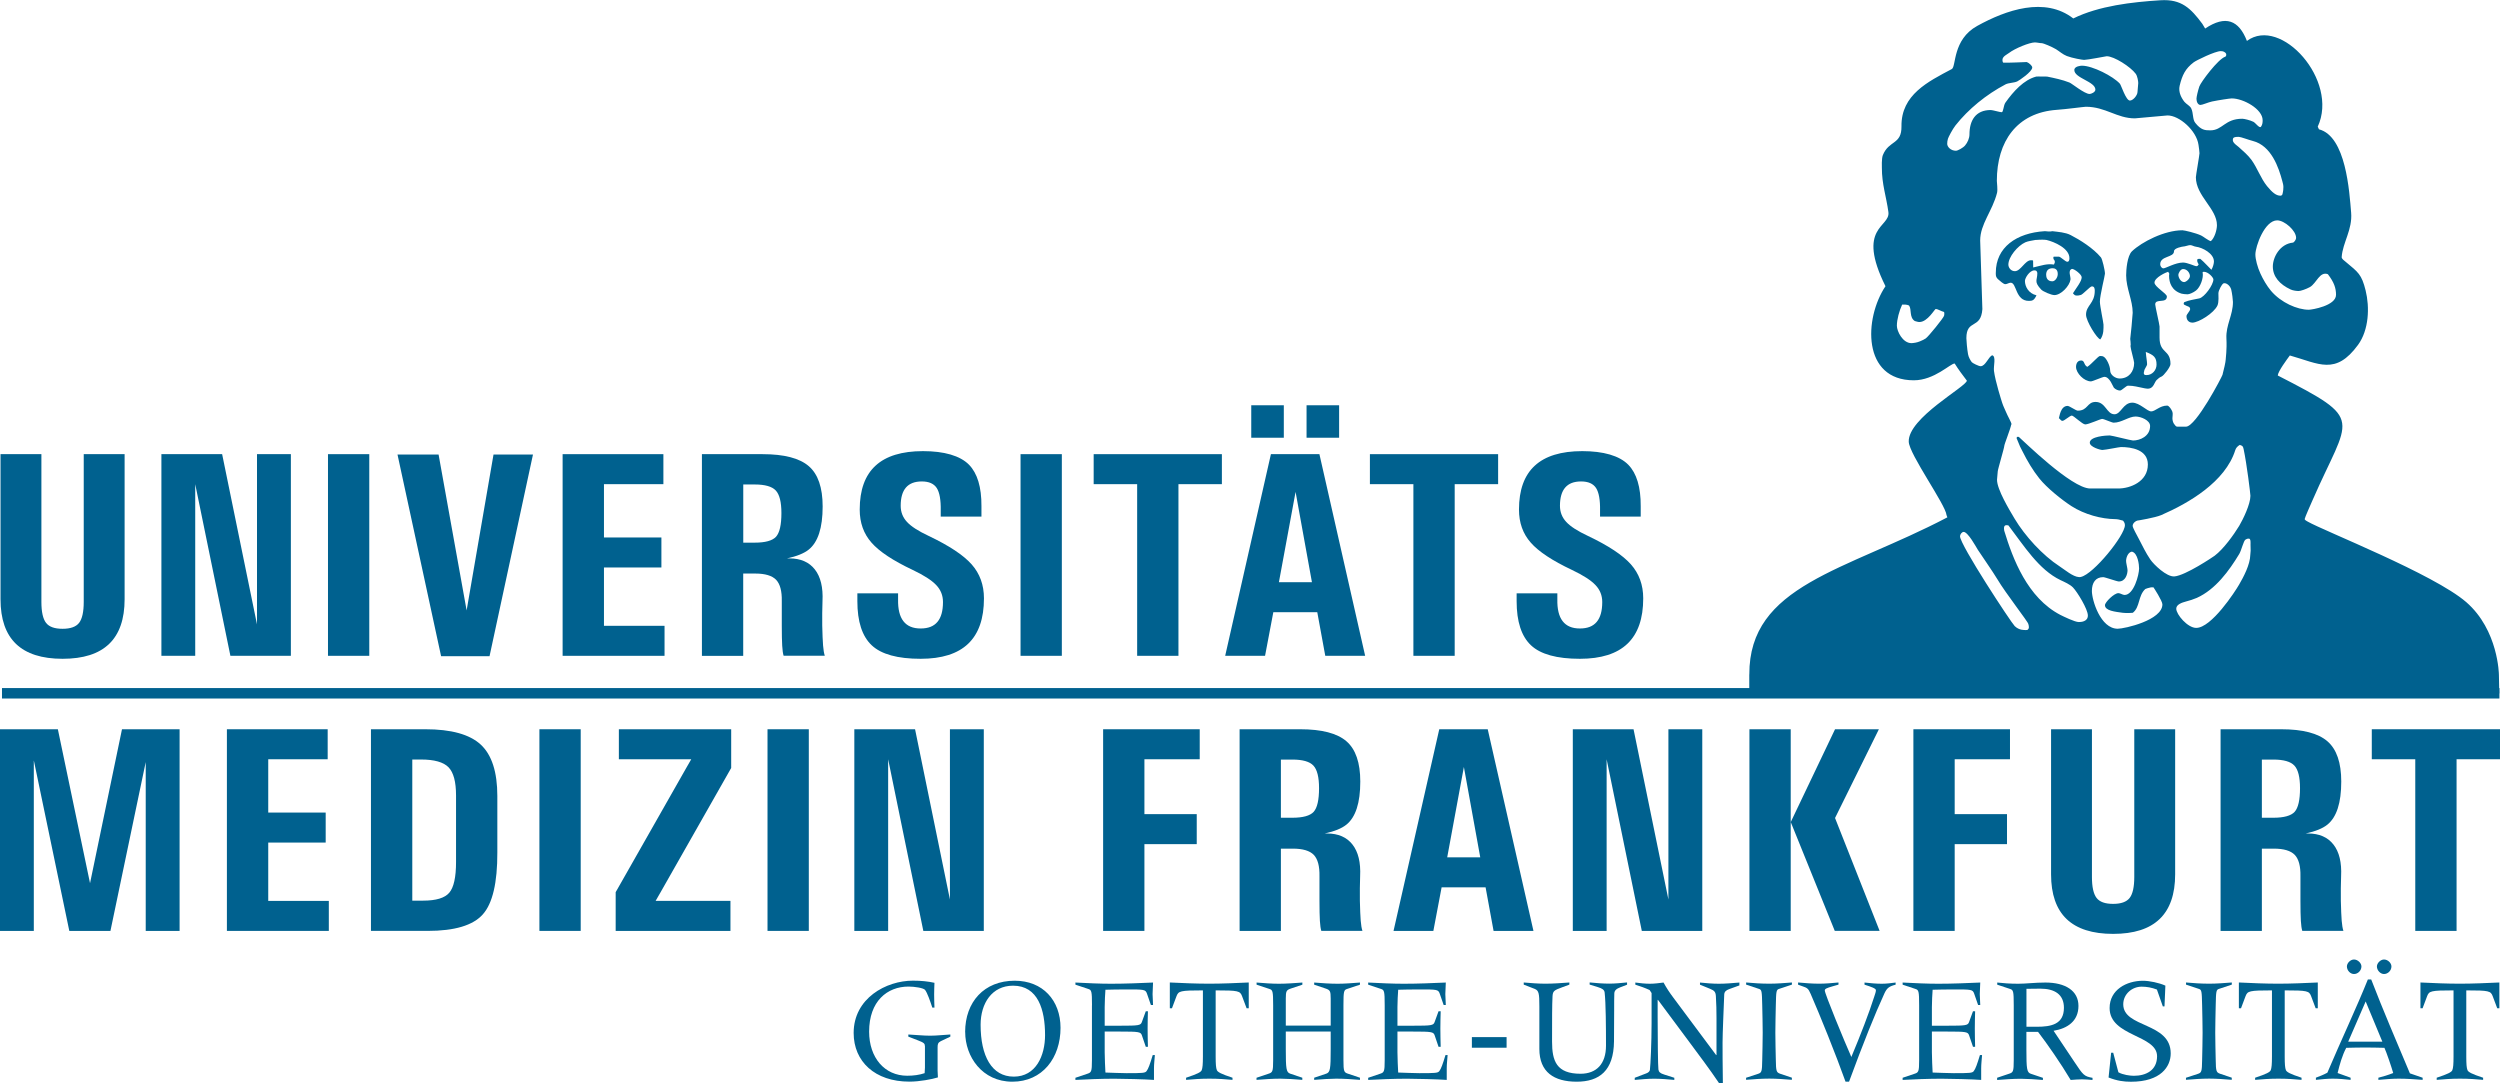
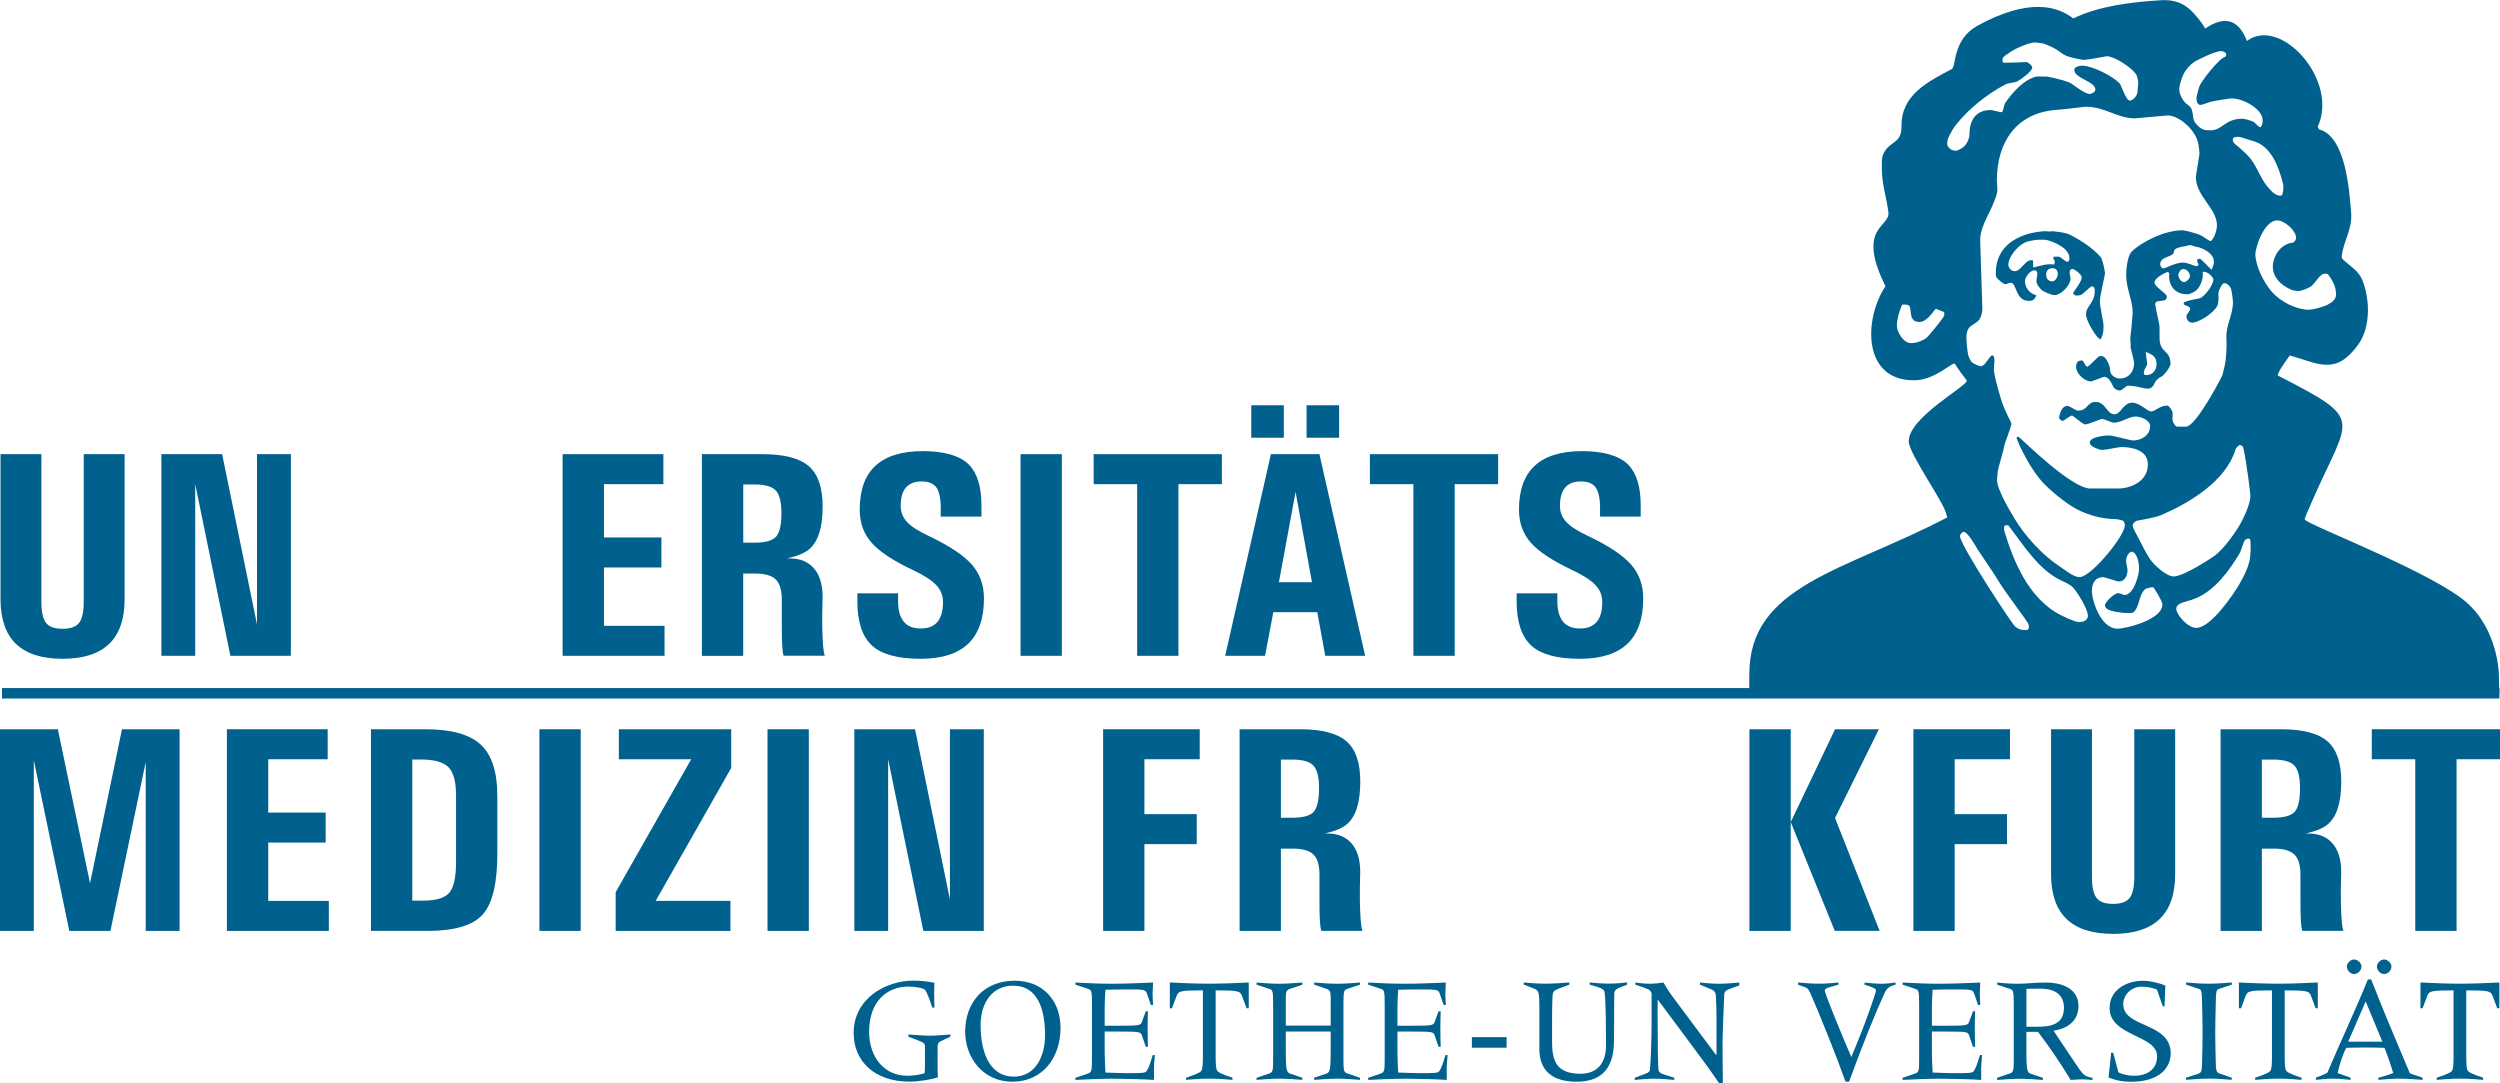
<svg xmlns="http://www.w3.org/2000/svg" id="Ebene_1" data-name="Ebene 1" viewBox="0 0 478.3 207.26">
  <g>
    <path d="m430.24,103.05c-.29,0-.41.06-.63.19-.38.22-.76,2.01-1.2,2.75-1.93,3.2-4.54,6.79-8.12,8.4-.64.28-1.36.5-2.07.69-.71.19-1.86.55-1.86,1.37,0,1.11,2.17,3.68,3.82,3.68,2.92,0,7.43-6.93,8.21-8.29.82-1.41,2.11-3.8,2.14-5.71.08-1.14.08-.26.04-1.94,0-.28.09-1.14-.33-1.15h0Zm-22.3,2.49c-.61,0-1.13.81-1.18,1.74-.02.35.28,1.46.28,1.81,0,.73-.37,2.16-1.67,2.16-.35,0-2.64-.83-2.99-.83-1.44,0-2.16,1.06-2.16,2.64,0,1.77,1.65,7.23,4.94,7.23,1.3,0,8.55-1.63,8.55-4.66,0-.66-1.66-3.21-1.71-3.26h-.47c-.54.13-.81.19-1.09.32-1.41,1.29-.98,3.45-2.39,4.55,0,0-1.17.1-1.92,0-1.43-.2-3.41-.38-3.41-1.46,0-.55,1.74-2.3,2.57-2.3.35,0,.83.35,1.18.35,1.77,0,2.78-3.87,2.78-5.07,0-.73-.25-2.9-1.32-3.2h0Zm-32.26-3.77c-.35,0-.69.49-.69.83,0,1.65,9.77,16.5,10.46,17.18.85.83,1.84.76,2.19.76s.28-.07.41-.19c.27-.26,0-.98,0-.98,0-.35-4.35-5.91-5.9-8.53-.73-1.25-3.48-5.21-3.76-5.67-.35-.56-1.88-3.41-2.72-3.41h0Zm7.94-1.23c-.36.2-.16,1.03-.16,1.03,1.63,5.35,4.43,12.81,10.74,16.08.62.31,2.76,1.36,3.51,1.36.38,0,1.74-.04,1.74-1.25s-2.02-4.51-2.85-5.37c-.61-.61-1.58-1.02-2.38-1.4-4.17-2-6.98-6.55-9.96-10.46,0,0-.42-.12-.64,0h0Zm44.9-15.43c-.48.29-.75.62-.87,1.02-1.91,6.06-8.88,10.12-14.17,12.42-1.17.5-4.43,1.04-4.57,1.05-.29.05-.89.49-.89,1.01,0,.35.76,1.68,1.21,2.54.64,1.22,1.29,2.61,2.18,3.91.63.92,3.1,3.35,4.61,3.22,2.12-.19,7.37-3.72,7.69-3.96,1.7-1.28,3.66-4.01,4.69-5.71.76-1.29,2.15-4.15,2.15-5.75,0-.35-.69-6.1-1.31-8.98-.12-.57-.27-.6-.7-.75h0Zm-15.93-15.36c0-1.41-.56-1.84-2.06-2.42.11,1.31.24,1.71.25,2.35,0,.35-.56.96-.55,1.3,0,0-.17.45-.01.63.13.15.14.15.49.15,1.01,0,1.88-.9,1.88-2.02h0Zm5.08-18.28c-.51,0-.91.83-.91,1.11.02.57.47,1.39,1.11,1.39.35,0,1.13-.63,1.11-1.18-.02-.55-.52-1.32-1.32-1.32h0Zm18-9.31c-2.4,0-4.17,4.97-4.17,6.53,0,.89.4,2.43.97,3.66.5,1.09,1.2,2.31,2,3.27,1.93,2.29,5.06,3.64,7.25,3.64.57,0,5.21-.76,5.21-2.85,0-1.3-.38-2.41-1.56-3.95-1.55-.6-2.18,1.72-3.41,2.45-.77.43-1.83.77-2.18.77s-1.07-.08-1.52-.29c-2.13-.98-3.42-2.48-3.42-4.4,0-1.76,1.33-4.31,3.83-4.57.22-.02.62-.54.62-.92,0-1.39-2.23-3.34-3.62-3.34h0Zm-16.61,4.73c-.35,0-1.04.28-1.39.28-.05,0-1.74.26-1.74.9,0,1.25-2.64.83-2.64,2.5,0,.35.28.77.62.77.42,0,2.29-1.11,3.75-1.11.83,0,2.29.7,2.5.7.35,0,.33-.16.49-.34-.15-.32-.28-.43-.28-.78s.12-.16.23-.28h.37c.81.68,1.51,1.51,2.12,2.09.33-.59.48-1.25.48-1.6,0-1.53-2.22-2.67-3.4-2.81-.45-.05-.77-.31-1.12-.31h0Zm-55.15,11.41c-.53,1.14-1,2.82-1,4.02,0,1.04,1.11,3.33,2.78,3.33.35,0,1.1-.11,1.62-.34.44-.17.89-.4,1.12-.56.51-.34,3.41-3.93,3.51-4.34.11-.45,0-.72,0-.72-.6-.16-1.24-.58-1.59-.58-.21,0-1.56,2.5-3.13,2.5-.35,0-.61-.14-.88-.19-1.1-.71-.56-2.22-1.1-2.97-.45-.22-.94-.18-1.32-.17h0Zm20.88,22.93c-.15.85-1.33,3.77-1.33,4.09,0,.35-1.25,4.52-1.25,4.87s-.14,1.25-.14,1.6c0,1.86,2.34,5.72,3.38,7.47,1.96,3.27,5.33,6.98,8.6,9.1,1.02.66,2.51,1.97,3.69,2.05.15.02.26,0,.38-.03,2.43-.54,8.42-7.95,8.42-9.91,0-.35-.15-.6-.36-.86-.59-.18-1.1-.29-1.51-.29-2.59-.02-5.85-.88-8.36-2.49-1.89-1.23-4.73-3.51-6.15-5.3-1.21-1.51-2.34-3.41-3.19-5.13-.13-.27-.31-.62-.49-.96l-.66-1.59c.02-.22.07-.21.06-.27h.35c.82.69,10.05,9.82,13.63,9.88h5.42c2.26,0,5.65-1.3,5.65-4.59,0-2.87-3.2-3.34-5.14-3.34-.35,0-2.8.52-3.54.56-.37.02-2.43-.56-2.43-1.39,0-1.2,3.1-1.39,3.82-1.39.35,0,4.1.97,4.45.97,1.3,0,3.27-.78,3.27-2.78,0-1.09-1.75-1.81-2.78-1.81-1.29,0-2.68,1.18-4.19,1.18-.35,0-1.85-.72-2.2-.72s-2.62,1.07-3.25,1.05c-.55-.02-2.21-1.69-2.56-1.69s-1.43,1.01-1.78,1.01-.45-.4-.69-.5c.11-.25.29-2.36,1.67-2.36.35,0,1.59.91,1.94.91,1.96,0,1.75-1.67,3.41-1.67,1.95,0,2.1,2.36,3.62,2.36,1.23,0,1.65-2.22,3.4-2.22,1.43,0,2.83,1.67,3.62,1.67s1.63-1.11,3.06-1.11c.35,0,.85.77,1,1.2.12.4,0,.81,0,1.23s.16.94.38,1.16c.19.19.23.44.57.44h1.65c1.91,0,6.88-9.54,6.98-9.92.26-.96.61-2.52.61-2.87s.26-1.88.14-4.11c-.12-2.54,1.25-4.41,1.25-6.95,0-.35-.16-1.69-.33-2.38-.21-.8-1.04-1.41-1.54-1.16-.18.09-.91,1.28-.91,1.87,0,.35.11,1.69-.18,2.33-.66,1.46-3.6,3.29-4.82,3.29-.37,0-1.11-.23-1.11-1.25,0-.35.7-.97.7-1.32,0-.57-.46-.46-1.12-.86,0,0-.26-.14,0-.49.94-.39,1.9-.51,2.87-.72.97-.21,2.7-2.57,2.7-3.63,0-.36-.97-1.46-1.81-1.46-.35,0-.24.19-.24.19.19.96-.43,2.73-1.27,3.39-.5.4-1.28.73-1.62.73s-.97-.07-1.13-.12c-1.9-.57-2.41-2.11-2.41-3.43,0-.45.18-.28-.19-.76-.37.1-2.6,1.09-2.6,2.08,0,.78,2.37,2.09,2.37,2.64,0,1.44-2.23.3-2.23,1.53,0,.35.83,3.88.83,4.22v2.12c0,3.11,2.09,2.23,2.09,5.06,0,.57-1.29,2.23-1.72,2.4-.42.16-.62.4-.96.69-.29.38-.24.42-.54.93-.48.81-1.11.74-1.69.63-1.41-.27-2.06-.51-3.22-.51-.35,0-1.18.93-1.53.93s-.85-.2-1.17-.54c-.17-.17-.77-2.08-1.81-2.08-.35,0-2.24.87-2.58.87-1.29,0-2.85-1.56-2.85-2.78,0-.09,0-1.22.98-1.22.71,0,.46.85,1.18,1.22.87-.57,2.08-2.08,2.43-2.08s.5.02.73.16c.52.31,1.21,1.73,1.21,2.62,0,.83.98,1.53,1.81,1.53,1.75,0,2.78-1.32,2.78-2.99,0-.35-.69-2.78-.69-3.13s0-.19.03-.34c-.03-.43-.03-.85-.09-1.11.05-.12.47-4.66.47-5.01,0-2.38-1.25-4.67-1.25-7.16,0-1.02.19-3.72,1.12-4.61,1.89-1.79,6.21-4.01,9.65-4.01.35,0,2.51.5,3.58,1,.33.14,1.37.98,1.85,1.08.71-.59,1.17-2.15,1.17-3.06,0-3.16-4.03-5.58-4.03-9.17,0-.35.69-4.24.69-4.59s-.12-1.07-.19-1.61c-.38-2.73-3.67-5.62-5.92-5.62-.35,0-5.91.56-6.25.56-3.44,0-5.63-2.22-9.38-2.22-.35,0-3.78.47-5.57.59-7.64.54-11.46,6.05-11.46,13.59,0,.35.19,1.62.04,2.28-.89,3.51-3.23,5.98-3.23,9.12l.42,13.14c-.28,3.94-3.06,1.84-3.06,5.56,0,.35.14,2.11.32,3.07.1.57.46,1.19.71,1.51.14.19,1.34.78,1.69.78.95,0,1.51-1.83,2.23-2.09.78.22.21,2.05.33,2.99.24,1.94,1.45,5.74,1.58,6.13.23.7.49,1.16.7,1.68.33.83,1.08,2.06,1.08,2.41h0Zm43.58-55.05c-.35,0-.81,0-1.03.17-.11.09-.17.24-.15.53.04.5.88,1.04,1.13,1.26.81.72,1.78,1.56,2.44,2.46,1.13,1.58,1.76,3.51,2.97,5.01.97,1.18,1.72,1.83,2.56,1.83.35,0,.4-.33.4-.33.15-.58.17-.99.17-1.34s-.1-.74-.19-1.05c-.7-2.69-2.13-6.85-5.65-7.75-.86-.22-2.31-.78-2.66-.78h0Zm-3.48-16.4c-1.1,0-4.72,1.78-5.19,2.14-1.59,1.2-2.2,2.44-2.69,4.49-.14.58-.04,1.12.07,1.52.16.56.52,1.15.85,1.56.35.42,1.07.77,1.29,1.24.45.92.23,2.12.79,2.79,1.09,1.36,1.83,1.42,2.87,1.42,2.35,0,2.75-2.22,6.12-2.22.35,0,1.5.27,2.13.59.42.22,1.17,1.33,1.45.93.3-.42.31-.89.31-1.24,0-2.12-3.68-4.17-5.91-4.17-.35,0-2.52.33-3.77.59-.68.14-1.86.66-2.21.66-.5,0-.77-.61-.77-1.18,0-.35.27-1.53.55-2.36.28-.82,3.57-5.24,4.96-5.69.15-.09.19-.2.19-.37,0-.17-.03-.25-.19-.41-.31-.23-.51-.28-.86-.28h0Zm-35.52-1.67c-1.11,0-3.91,1.18-4.99,2.01-.39.3-1.27.67-1.27,1.33,0,.35.09.48.16.54.36.06,4.49-.12,4.49-.12.4.14,1.05.7,1.05,1.04,0,.82-2.53,2.51-2.88,2.67-.64.29-1.62.25-2.23.56-3.7,1.95-7.11,4.73-9.58,7.86-.57.73-1.34,2.21-1.44,2.55-.1.35-.14.62-.14.97,0,.56.66,1.32,1.67,1.32.35,0,1.37-.56,1.74-1,.49-.57.85-1.4.85-2.13,0-2.61,1.13-4.66,4.08-4.66.35,0,1.74.42,2.08.42s.33-1.29.72-1.84c1.55-2.18,3.51-4.35,5.89-4.98.13,0,.39-.04,2.07,0,1.38.28,2.93.6,4.29,1.14.45.17,2.89,2.19,3.85,2.19.28,0,1.11-.33,1.11-.83,0-1.56-4.03-2.19-4.03-3.75,0-.75,1.29-.83,1.46-.83,2.03,0,5.99,2.03,7.26,3.45.24.26,1.15,3.22,1.91,3.22.63,0,1.46-1.02,1.46-1.67,0-.35.14-1.32.14-1.67s-.15-1.33-.48-1.78c-.99-1.34-4.14-3.36-5.56-3.36-.05,0-3.7.7-4.31.7-.34,0-2.28-.34-3.31-.74-.78-.3-1.45-.92-2.07-1.3-.75-.45-2.4-1.16-2.75-1.16s-.9-.14-1.25-.14h0Zm-54.69,120.96c-.08-17.16,18.36-19.84,37.89-30.09l-.16-.43c-.16-1.97-7.15-11.65-7.23-14.04-.16-4.55,11.03-10.53,11.12-11.68-.81-1.06-1.62-2.14-2.33-3.28-.8-.04-3.86,3.21-7.82,3.21-9.92,0-9.54-11.84-5.42-18-5.67-11.41.95-11.22.56-14.18-.41-3.02-1.26-5.31-1.25-8.52,0,0-.07-1.73.18-2.36,1.16-2.91,3.62-1.97,3.57-5.53-.08-6.05,5.1-8.55,9.63-10.96.86-.46.11-5.63,4.86-8.25,5.54-3.06,12.94-5.64,18.38-1.43,4.91-2.42,11.27-3.14,16.68-3.48,4.02-.25,5.8,1.54,8.01,4.51l.54.9c3.92-2.63,6.44-1.6,7.99,2.37,6.5-4.82,17.64,7.57,13.55,16.4l.23.51c5.19,1.34,5.82,11.94,6.16,15.96.27,3.24-1.62,5.71-1.81,8.48-.03.35.55.73.77.92,2.4,2,3.04,2.37,3.81,5.47.8,3.23.63,7.56-1.45,10.41-4.31,5.89-7.47,3.6-13.05,2.03-.56.76-2.24,3.01-2.31,3.83,16.94,8.69,13.71,7.64,6.62,23.94-.18.41-1.47,3.31-1.47,3.52,0,.2.42.4.55.48,3.07,1.78,24.18,10.05,30.37,15.43,6.16,5.36,6.24,13.88,6.24,13.88l.07,3.58h-143.49v-3.6h0Z" fill="#00618f" stroke-width="0" />
    <path d="m392.72,51.32c-.81,0-1.25.42-1.25,1.25,0,.45.17,1.25,1.18,1.25.55,0,1.04-.75,1.04-1.39,0-.26-.03-1.11-.98-1.11h0Zm-3.27-5.42c-.71.14-1.45.23-1.97.46-1.46.66-3.24,2.78-3.24,4.27,0,.49.41,1.25,1.25,1.25,1.11,0,1.95-2.09,3.06-2.09.35,0,.3-.02.42.1,0,.39,0,.81.02,1.28,1.73-.39,2.5-.75,3.98-.56.02-.19.16-.19.16-.54s-.28-.35-.28-.69-.02-.16.1-.28h.93c.35,0,1.27.98,1.62.98s.42-.35.42-.69c0-1.89-2.91-3.13-4.37-3.48-.44-.06-.95-.09-2.1,0h0Zm1.81-1.67c1.12.14,1.25,0,1.39,0,1.12.14,2.49.22,3.5.74,1.74.89,4.33,2.5,5.81,4.29.24.29.76,2.44.76,3.1,0,.35-.98,4.21-.97,5.35,0,.82.69,4.03.69,4.38,0,.71.09,1.9-.6,2.84-.61-.08-2.74-3.49-2.74-4.72,0-1.82,1.67-2.12,1.67-4.59,0-.45-.09-.83-.56-.83-.35,0-1.82,1.67-2.17,1.66,0,0-.75.23-1.11,0-.16-.1-.33-.34-.33-.34.58-.96,1.67-2.26,1.67-3.06,0-.56-1.47-1.65-1.86-1.6-.85.28-.21,1.47-.28,2.03-.18,1.25-1.83,2.98-3.08,2.98-.6,0-2.17-.68-2.52-1.05-1.46-1.55-.75-1.77-.75-3.12,0-.35-.14-.21-.12-.44-.09.02-.09-.12-.44-.12-.92,0-1.81,1.46-1.81,2.02,0,1.06.69,2.4,2.21,2.75-.45.97-.78,1.07-1.45,1.07-2.62,0-2.31-3.48-3.48-3.48-.35,0-.69.28-1.04.28s-1.02-.64-1.33-.9c-.57-.47-.48-.99-.48-1.32,0-4.81,3.92-7.59,9.38-7.92h0Z" fill="#00618f" fill-rule="evenodd" stroke-width="0" />
  </g>
  <rect x=".38" y="131.64" width="477.81" height="2" fill="#00618f" stroke-width="0" />
  <g>
    <path d="m176.94,200.13c0-.46-.12-.64-1.42-1.13l-1.74-.67v-.41c1.39.06,2.78.23,4.18.23,1.31,0,2.58-.17,3.86-.23v.41l-1.83.87c-.52.26-.61.55-.61,1.16v4.47c0,.29.03.78.06,1.3-1.1.35-3.51.81-5.45.81-6.61,0-10.67-3.86-10.67-9.31,0-6.64,6.21-10.01,11.34-10.01,1.6,0,2.87.14,4.12.41-.03.75-.06,1.51-.06,2.23,0,.84.03,1.68.06,2.52h-.41c-.41-1.25-.96-2.84-1.39-3.39-.29-.38-2.03-.64-3.16-.64-4.09,0-7.54,2.81-7.54,8.62,0,4.99,2.96,8.44,7.28,8.44,1.22,0,2.32-.15,3.34-.49.03-.44.06-.87.06-1.07v-4.12Z" fill="#00618f" stroke-width="0" />
    <path d="m184.65,197.46c0-5.77,3.63-9.83,9.49-9.83,5.34,0,8.76,3.74,8.76,9.02,0,5.74-3.45,10.3-9.22,10.3s-9.02-4.79-9.02-9.49Zm15.29.58c0-4.84-1.33-9.46-6.12-9.46-4.03,0-6.21,3.37-6.21,7.48,0,5.98,2.12,9.92,6.35,9.92s5.98-4,5.98-7.95Z" fill="#00618f" stroke-width="0" />
    <path d="m208.92,192.33c0-2.73-.09-2.93-.73-3.13l-2.44-.81v-.41c2.41.12,4.61.23,6.82.23,2.76,0,5.48-.12,8.03-.23-.03.73-.09,1.77-.09,2.21s.06,1.42.09,2.09h-.41l-.75-2.17c-.29-.81-.52-.81-3.86-.81-1.68,0-3.02.03-4.09.06-.06,1.02-.14,2.09-.14,3.31v3.57h3.02c3.51,0,3.86-.06,4.09-.7l.75-2.06h.41c-.03,1.1-.06,2.21-.06,3.28,0,1.19.03,2.29.06,3.51h-.41l-.75-2.21c-.23-.64-.58-.7-4.09-.7h-3.02v3.95c0,1.33.09,2.67.14,3.89,1.36.03,2.73.12,4.03.12,3.1,0,3.54-.03,3.83-.38.35-.44.67-1.36,1.19-3.08h.41c-.06.84-.17,1.71-.17,2.55v2.2c-1.51-.12-5.98-.23-7.6-.23-2.55,0-5.34.12-7.43.23v-.41l2.23-.75c.81-.26.93-.38.93-2.61v-10.5Z" fill="#00618f" stroke-width="0" />
    <path d="m223.83,187.97c2.52.12,5.02.23,7.54.23s5.02-.12,7.54-.23v4.93h-.41l-.87-2.32c-.38-.99-.7-1.1-5.05-1.1v12.65c0,1.45.06,2.21.23,2.61.17.38.78.72,2.99,1.45v.41c-1.36-.12-2.64-.23-4.44-.23s-3.07.12-4.44.23v-.41c2.2-.73,2.84-1.07,2.99-1.45.17-.41.23-1.16.23-2.61v-12.65c-4.35,0-4.67.12-5.05,1.1l-.87,2.32h-.41v-4.93Z" fill="#00618f" stroke-width="0" />
    <path d="m240.42,206.19l2.23-.75c.81-.26.93-.38.93-2.61v-10.5c0-2.73-.09-2.93-.73-3.13l-2.44-.81v-.41c1.48.12,2.9.23,4.26.23,1.48,0,2.96-.12,4.5-.23v.41l-2.18.73c-.87.29-.99.49-.99,1.91v5.19h8.59v-5.19c0-1.42-.12-1.62-.99-1.91l-2.17-.73v-.41c1.54.12,3.02.23,4.5.23,1.36,0,2.79-.12,4.26-.23v.41l-2.44.81c-.64.2-.72.41-.72,3.13v10.5c0,2.23.12,2.35.93,2.61l2.23.75v.41c-1.39-.12-3.08-.23-4.55-.23-1.02,0-2.96.12-4.21.23v-.41l2.32-.78c.75-.26.84-.9.84-4.67v-3.39h-8.59v3.39c0,3.77.09,4.41.84,4.67l2.32.78v.41c-1.25-.12-3.19-.23-4.21-.23-1.48,0-3.16.12-4.55.23v-.41Z" fill="#00618f" stroke-width="0" />
    <path d="m264.92,192.33c0-2.73-.09-2.93-.72-3.13l-2.44-.81v-.41c2.41.12,4.61.23,6.82.23,2.75,0,5.48-.12,8.03-.23-.03.73-.09,1.77-.09,2.21s.06,1.42.09,2.09h-.41l-.75-2.17c-.29-.81-.52-.81-3.86-.81-1.68,0-3.02.03-4.09.06-.06,1.02-.14,2.09-.14,3.31v3.57h3.02c3.51,0,3.86-.06,4.09-.7l.75-2.06h.41c-.03,1.1-.06,2.21-.06,3.28,0,1.19.03,2.29.06,3.51h-.41l-.75-2.21c-.23-.64-.58-.7-4.09-.7h-3.02v3.95c0,1.33.09,2.67.14,3.89,1.36.03,2.73.12,4.03.12,3.1,0,3.54-.03,3.83-.38.35-.44.67-1.36,1.19-3.08h.41c-.06.84-.17,1.71-.17,2.55v2.2c-1.51-.12-5.98-.23-7.6-.23-2.55,0-5.34.12-7.43.23v-.41l2.23-.75c.81-.26.93-.38.93-2.61v-10.5Z" fill="#00618f" stroke-width="0" />
    <path d="m281.6,198.42h6.64v2.03h-6.64v-2.03Z" fill="#00618f" stroke-width="0" />
    <path d="m311.32,188.38l-1.28.49c-.75.29-1.16.58-1.19,1.19-.06,1.62,0,4-.06,9.17-.06,5.63-2.81,7.72-7.14,7.72s-7.14-1.83-7.14-6.27v-8.15c0-2.44-.09-3.02-.9-3.34l-2.09-.81v-.41c1.42.12,2.79.23,4.15.23,1.54,0,3.05-.12,4.58-.23v.41l-1.33.49c-1.6.58-1.83.73-1.89,1.74-.09,1.71-.09,4.21-.09,8.67,0,3.71.84,6.15,5.45,6.15,3.05,0,4.87-1.89,4.87-5.37s-.03-8.18-.26-10.18c-.06-.52-.49-.78-1.28-1.02l-1.59-.49v-.41c1.25.12,2.49.23,3.77.23,1.1,0,2.23-.12,3.39-.23v.41Z" fill="#00618f" stroke-width="0" />
    <path d="m332.78,188.53l-1.94.7c-.64.23-.93.52-.96,1.04-.09,2.35-.32,7.48-.32,9.17,0,1.19,0,4.53.06,7.83h-.7c-1.86-2.76-3.86-5.4-5.83-8.06l-5.89-7.92h-.06v3.25c0,3.83.06,9.54.15,10.09.09.46.29.7,1.13.96l1.91.61v.41c-1.28-.12-2.58-.23-3.86-.23s-2.47.12-3.71.23v-.41l2.2-.84c.41-.14.67-.41.7-.67.12-.93.32-5.25.32-8.96v-5.74l-.38-.58c-.9-.41-1.8-.73-2.73-1.02v-.41c.93.12,1.86.23,2.79.23.87,0,1.74-.12,2.61-.23.55,1.02,1.16,1.94,1.86,2.87l8.21,11.02.06-.06v-7.02c0-1.39-.03-2.81-.12-4.23-.06-.81-.29-1.04-1.13-1.39l-1.91-.78v-.41c1.19.12,2.41.23,3.6.23,1.3,0,2.61-.12,3.94-.23v.55Z" fill="#00618f" stroke-width="0" />
-     <path d="m334.08,206.19l2.23-.73c.73-.23.81-.41.84-2.64.03-1.74.09-3.51.09-5.25s-.06-3.51-.09-5.25c-.06-2.73-.09-2.96-.64-3.13l-2.44-.81v-.41c1.39.12,2.81.23,4.44.23,1.45,0,2.87-.12,4.32-.23v.41l-2.44.81c-.55.17-.58.41-.64,3.13-.03,1.74-.09,3.51-.09,5.25s.06,3.51.09,5.19c.03,2.23.12,2.41.84,2.67l2.23.75v.41c-1.36-.12-3.05-.23-4.32-.23-1.45,0-3.13.12-4.44.23v-.41Z" fill="#00618f" stroke-width="0" />
    <path d="m344.03,187.97c1.33.12,2.7.23,4.03.23,1.22,0,2.47-.12,3.68-.23v.41l-1.02.29c-1.33.38-1.6.52-1.6.84,0,.61,3.71,9.63,5.08,12.71,1.77-4.23,3.39-8.41,4.41-11.63.17-.52.29-.84.29-1.16s-.9-.64-2.18-1.04v-.41c1.1.12,2.21.23,3.31.23.9,0,1.77-.12,2.64-.23v.41c-1.25.32-1.65.64-2.12,1.62-1.83,3.97-4.12,9.69-6.79,16.94h-.67c-1.89-5.28-4.84-12.59-6.67-16.79-.46-1.07-.67-1.16-1.6-1.48l-.81-.29v-.41Z" fill="#00618f" stroke-width="0" />
    <path d="m367.17,192.33c0-2.73-.09-2.93-.72-3.13l-2.44-.81v-.41c2.41.12,4.61.23,6.82.23,2.75,0,5.48-.12,8.03-.23-.03.73-.09,1.77-.09,2.21s.06,1.42.09,2.09h-.41l-.75-2.17c-.29-.81-.52-.81-3.86-.81-1.68,0-3.02.03-4.09.06-.06,1.02-.14,2.09-.14,3.31v3.57h3.02c3.51,0,3.86-.06,4.09-.7l.75-2.06h.41c-.03,1.1-.06,2.21-.06,3.28,0,1.19.03,2.29.06,3.51h-.41l-.75-2.21c-.23-.64-.58-.7-4.09-.7h-3.02v3.95c0,1.33.09,2.67.14,3.89,1.36.03,2.73.12,4.03.12,3.1,0,3.54-.03,3.83-.38.35-.44.67-1.36,1.19-3.08h.41c-.06.84-.17,1.71-.17,2.55v2.2c-1.51-.12-5.98-.23-7.6-.23-2.55,0-5.34.12-7.43.23v-.41l2.23-.75c.81-.26.93-.38.93-2.61v-10.5Z" fill="#00618f" stroke-width="0" />
    <path d="m382.11,206.19l2.23-.75c.81-.26.93-.38.93-2.61v-10.5c0-2.73-.09-2.93-.72-3.13l-2.44-.81v-.41c1.07.12,2.44.23,4,.23s3.16-.23,5.22-.23c3.83,0,6.32,1.57,6.32,4.47s-2.09,4.32-4.76,4.76l4,5.98c1.68,2.52,1.83,2.73,3.45,3.02v.41c-.67-.06-1.36-.12-2.03-.12s-1.42.06-2.15.12c-1.86-3.13-4.44-6.85-6.24-9.2h-2.23v3.34c0,3.77.09,4.41.84,4.67l2.32.78v.41c-1.25-.12-3.19-.23-4.21-.23-1.48,0-3.16.12-4.55.23v-.41Zm5.6-9.75h1.97c2.7,0,5.19-.44,5.19-3.63,0-2.55-1.77-3.66-4.5-3.66-.93,0-1.8.03-2.67.03v7.25Z" fill="#00618f" stroke-width="0" />
    <path d="m403.89,201.41h.41l.99,3.74c.87.49,2.23.67,2.96.67,2.32,0,4.44-1.04,4.44-3.74,0-4.12-9.08-3.77-9.08-9.22,0-3.51,3.25-5.22,6.38-5.22,1.22,0,3.07.38,4.29.93l-.17,3.97h-.32l-1.13-3.22c-.99-.38-1.94-.55-2.93-.55-1.83,0-3.51,1.42-3.51,3.37,0,4.55,9.08,3.39,9.08,9.4,0,2.52-1.89,5.42-7.6,5.42-1.39,0-2.64-.17-4.29-.81l.49-4.73Z" fill="#00618f" stroke-width="0" />
    <path d="m418.24,206.19l2.23-.73c.72-.23.81-.41.84-2.64.03-1.74.09-3.51.09-5.25s-.06-3.51-.09-5.25c-.06-2.73-.09-2.96-.64-3.13l-2.44-.81v-.41c1.39.12,2.81.23,4.44.23,1.45,0,2.87-.12,4.32-.23v.41l-2.44.81c-.55.17-.58.41-.64,3.13-.03,1.74-.09,3.51-.09,5.25s.06,3.51.09,5.19c.03,2.23.12,2.41.84,2.67l2.23.75v.41c-1.36-.12-3.05-.23-4.32-.23-1.45,0-3.13.12-4.44.23v-.41Z" fill="#00618f" stroke-width="0" />
    <path d="m428.36,187.97c2.52.12,5.02.23,7.54.23s5.02-.12,7.54-.23v4.93h-.41l-.87-2.32c-.38-.99-.7-1.1-5.05-1.1v12.65c0,1.45.06,2.21.23,2.61.17.38.78.72,2.99,1.45v.41c-1.36-.12-2.64-.23-4.44-.23s-3.07.12-4.44.23v-.41c2.2-.73,2.84-1.07,2.99-1.45.17-.41.23-1.16.23-2.61v-12.65c-4.35,0-4.67.12-5.05,1.1l-.87,2.32h-.41v-4.93Z" fill="#00618f" stroke-width="0" />
    <path d="m443.06,206.19c.7-.26,1.51-.58,2.21-.96,2.52-5.95,5.66-12.62,7.75-17.84h.64c2.32,6.03,4.93,12.07,7.4,17.96l2.44.84v.41c-1.54-.12-3.04-.23-4.58-.23-1.3,0-2.58.12-3.89.23v-.41c.73-.17,1.97-.55,2.84-.9-.35-1.22-1.28-3.95-1.68-4.82-1.22-.03-2.47-.06-3.68-.06s-2.41.03-3.63.06c-.78,1.48-1.25,3.19-1.65,4.82l2.49.9v.41c-1.13-.12-2.26-.23-3.42-.23-1.07,0-2.15.12-3.22.23v-.41Zm7.31-19.84c-.73,0-1.36-.7-1.36-1.45,0-.64.67-1.33,1.36-1.33s1.42.67,1.42,1.33c0,.78-.67,1.45-1.42,1.45Zm2.23,5.25l-3.34,7.69h6.53l-3.19-7.69Zm3.51-5.25c-.7,0-1.36-.7-1.36-1.45,0-.64.7-1.33,1.36-1.33.72,0,1.42.67,1.42,1.33,0,.78-.67,1.45-1.42,1.45Z" fill="#00618f" stroke-width="0" />
    <path d="m463.1,187.97c2.52.12,5.02.23,7.54.23s5.02-.12,7.54-.23v4.93h-.41l-.87-2.32c-.38-.99-.7-1.1-5.05-1.1v12.65c0,1.45.06,2.21.23,2.61.17.38.78.72,2.99,1.45v.41c-1.36-.12-2.64-.23-4.44-.23s-3.07.12-4.44.23v-.41c2.2-.73,2.84-1.07,2.99-1.45.17-.41.23-1.16.23-2.61v-12.65c-4.35,0-4.67.12-5.05,1.1l-.87,2.32h-.41v-4.93Z" fill="#00618f" stroke-width="0" />
  </g>
  <g>
    <path d="m6.48,178.1H0v-38.58h11.07l6.17,29.53h-.03l6.13-29.53h11.02v38.58h-6.48v-32.4h.02l-6.77,32.4h-7.87l-6.77-32.54h-.02v32.54Z" fill="#00618f" stroke-width="0" />
    <path d="m43.41,178.1v-38.58h19.28v5.74h-11.37v10.2h10.99v5.74h-10.99v11.16h11.59v5.74h-19.5Z" fill="#00618f" stroke-width="0" />
    <path d="m70.98,139.52h10.39c4.96,0,8.49.98,10.61,2.94,2.11,1.96,3.17,5.24,3.17,9.83v10.8c.02,5.8-.91,9.75-2.78,11.85-1.87,2.11-5.39,3.16-10.57,3.16h-10.83v-38.58Zm7.9,32.79h2.08c2.48,0,4.15-.51,5-1.52.86-1.01,1.29-2.97,1.29-5.87v-12.74c0-2.61-.48-4.4-1.44-5.39-.96-.98-2.71-1.48-5.26-1.48h-1.67v26.99Z" fill="#00618f" stroke-width="0" />
    <path d="m103.2,139.52h7.9v38.58h-7.9v-38.58Z" fill="#00618f" stroke-width="0" />
    <path d="m117.79,170.69l13.5-23.76.96-1.67h-13.85v-5.74h21.49v7.41l-13.5,23.76-.96,1.67h14.32v5.74h-21.96v-7.41Z" fill="#00618f" stroke-width="0" />
    <path d="m146.84,139.52h7.9v38.58h-7.9v-38.58Z" fill="#00618f" stroke-width="0" />
    <path d="m169.93,178.1h-6.48v-38.58h11.62l6.67,32.57v-32.57h6.48v38.58h-11.57l-6.73-32.84v32.84Z" fill="#00618f" stroke-width="0" />
    <path d="m211.05,178.1v-38.58h18.48v5.74h-10.58v10.5h10.01v5.74h-10.01v16.6h-7.9Z" fill="#00618f" stroke-width="0" />
    <path d="m237.15,139.52h11.59c4.14,0,7.09.77,8.86,2.3,1.77,1.53,2.65,4.1,2.65,7.71,0,4.08-.89,6.84-2.68,8.26-.89.71-2.27,1.27-4.13,1.67h.44c2.15,0,3.78.71,4.88,2.12,1.1,1.41,1.59,3.43,1.46,6.06-.05,1.5-.07,3.05-.05,4.68.04,1.68.09,2.95.16,3.81.07.87.18,1.52.33,1.96h-7.87c-.13-.42-.22-1.06-.27-1.91-.05-.86-.08-2.14-.08-3.86v-4.68c.04-1.93-.33-3.29-1.09-4.09-.77-.79-2.1-1.19-3.99-1.19h-2.3v15.75h-7.9v-38.58Zm7.9,16.93h2.19c2.04,0,3.4-.38,4.09-1.13.68-.76,1.03-2.26,1.03-4.53,0-2.11-.36-3.55-1.08-4.32s-2.06-1.15-4.03-1.15h-2.19v11.13Z" fill="#00618f" stroke-width="0" />
-     <path d="m275.36,139.52h9.27l8.75,38.58h-7.63l-1.53-8.34h-8.41l-1.58,8.34h-7.62l8.75-38.58Zm1.51,24.5h6.33l-3.13-17.28h0l-3.19,17.28Z" fill="#00618f" stroke-width="0" />
-     <path d="m307.39,178.1h-6.48v-38.58h11.62l6.67,32.57v-32.57h6.48v38.58h-11.57l-6.73-32.84v32.84Z" fill="#00618f" stroke-width="0" />
    <path d="m342.6,178.1h-7.9v-38.58h7.9v17.75h.01l8.47-17.75h8.39l-8.39,16.98,8.53,21.6h-8.58l-8.43-20.84h0v20.84Z" fill="#00618f" stroke-width="0" />
    <path d="m366.07,178.1v-38.58h18.48v5.74h-10.58v10.5h10.01v5.74h-10.01v16.6h-7.9Z" fill="#00618f" stroke-width="0" />
    <path d="m416.15,167.27c0,3.81-.99,6.66-2.97,8.56-1.98,1.9-4.95,2.84-8.9,2.84s-6.92-.95-8.9-2.84c-1.98-1.9-2.97-4.75-2.97-8.56v-27.75h7.82v28.27c0,1.91.3,3.25.89,4.01.59.76,1.64,1.13,3.16,1.13s2.57-.38,3.16-1.13c.59-.76.89-2.09.89-4.01v-28.27h7.82v27.75Z" fill="#00618f" stroke-width="0" />
    <path d="m424.83,139.52h11.59c4.14,0,7.09.77,8.86,2.3,1.77,1.53,2.65,4.1,2.65,7.71,0,4.08-.89,6.84-2.68,8.26-.89.71-2.27,1.27-4.13,1.67h.44c2.15,0,3.78.71,4.88,2.12,1.1,1.41,1.59,3.43,1.46,6.06-.05,1.5-.07,3.05-.05,4.68.04,1.68.09,2.95.16,3.81.07.87.18,1.52.33,1.96h-7.87c-.13-.42-.22-1.06-.27-1.91-.05-.86-.08-2.14-.08-3.86v-4.68c.04-1.93-.33-3.29-1.09-4.09-.77-.79-2.1-1.19-3.99-1.19h-2.3v15.75h-7.9v-38.58Zm7.9,16.93h2.19c2.04,0,3.4-.38,4.09-1.13.68-.76,1.03-2.26,1.03-4.53,0-2.11-.36-3.55-1.08-4.32-.72-.77-2.06-1.15-4.03-1.15h-2.19v11.13Z" fill="#00618f" stroke-width="0" />
    <path d="m462.08,145.26h-8.31v-5.74h24.53v5.74h-8.31v32.84h-7.9v-32.84Z" fill="#00618f" stroke-width="0" />
  </g>
  <g>
    <path d="m23.84,114.64c0,3.81-.99,6.66-2.97,8.56-1.98,1.9-4.94,2.84-8.9,2.84s-6.92-.95-8.9-2.84c-1.98-1.9-2.97-4.75-2.97-8.56v-27.75h7.82v28.27c0,1.91.3,3.25.89,4.01.59.76,1.64,1.13,3.16,1.13s2.57-.38,3.16-1.13c.59-.76.89-2.09.89-4.01v-28.27h7.82v27.75Z" fill="#00618f" stroke-width="0" />
    <path d="m37.36,125.47h-6.48v-38.58h11.62l6.67,32.57v-32.57h6.48v38.58h-11.57l-6.73-32.84v32.84Z" fill="#00618f" stroke-width="0" />
-     <path d="m62.75,86.89h7.9v38.58h-7.9v-38.58Z" fill="#00618f" stroke-width="0" />
-     <path d="m76.05,86.96h7.86l5.38,29.91h-.03l5.16-29.91h7.55l-8.31,38.58h-9.27l-8.34-38.58Z" fill="#00618f" stroke-width="0" />
    <path d="m107.64,125.47v-38.58h19.28v5.74h-11.37v10.2h10.99v5.74h-10.99v11.16h11.59v5.74h-19.5Z" fill="#00618f" stroke-width="0" />
    <path d="m134.29,86.89h11.59c4.14,0,7.09.77,8.86,2.3,1.77,1.53,2.65,4.1,2.65,7.71,0,4.08-.89,6.84-2.68,8.26-.89.71-2.27,1.27-4.13,1.67h.44c2.15,0,3.78.71,4.88,2.12,1.1,1.41,1.59,3.43,1.46,6.06-.05,1.5-.07,3.05-.05,4.68.04,1.68.09,2.95.16,3.81.07.87.18,1.52.33,1.96h-7.88c-.13-.42-.22-1.06-.27-1.91-.05-.86-.08-2.14-.08-3.86v-4.68c.04-1.93-.33-3.29-1.09-4.09-.77-.79-2.1-1.19-3.99-1.19h-2.3v15.75h-7.9v-38.58Zm7.9,16.93h2.19c2.04,0,3.4-.38,4.09-1.13.68-.76,1.03-2.26,1.03-4.53,0-2.11-.36-3.55-1.08-4.32-.72-.77-2.06-1.15-4.03-1.15h-2.19v11.13Z" fill="#00618f" stroke-width="0" />
    <path d="m179.98,98.84v-1.15c.04-2.04-.22-3.48-.76-4.32-.55-.84-1.5-1.26-2.86-1.26s-2.36.39-3.03,1.16c-.67.78-1.01,1.94-1.01,3.49,0,1.2.4,2.23,1.2,3.09.78.86,2.17,1.75,4.15,2.68,3.91,1.86,6.65,3.67,8.22,5.44,1.57,1.77,2.36,3.94,2.36,6.51,0,3.87-1.01,6.76-3.02,8.68-2.01,1.92-5.04,2.88-9.09,2.88-4.41,0-7.53-.86-9.36-2.58-1.83-1.72-2.75-4.53-2.75-8.44v-1.5h7.79v1.15c-.04,1.86.3,3.25,1.02,4.18.72.93,1.81,1.39,3.29,1.39s2.51-.42,3.22-1.26c.71-.84,1.06-2.11,1.06-3.8,0-1.26-.43-2.34-1.3-3.25-.86-.91-2.36-1.88-4.51-2.9-3.75-1.77-6.38-3.51-7.87-5.22-1.5-1.7-2.25-3.8-2.25-6.32,0-3.74,1.01-6.54,3.02-8.39,2.01-1.86,5.04-2.79,9.09-2.79s7.09.87,8.8,2.6c1.6,1.64,2.4,4.28,2.38,7.93v.85s0,1.15,0,1.15h-7.79Z" fill="#00618f" stroke-width="0" />
    <path d="m195.25,86.89h7.9v38.58h-7.9v-38.58Z" fill="#00618f" stroke-width="0" />
    <path d="m217.55,92.63h-8.31v-5.74h24.53v5.74h-8.31v32.84h-7.9v-32.84Z" fill="#00618f" stroke-width="0" />
    <path d="m243.16,86.89h9.27l8.75,38.58h-7.63l-1.53-8.34h-8.41l-1.58,8.34h-7.63l8.75-38.58Zm-3.77-9.35h6.23v6.21h-6.23v-6.21Zm5.28,33.85h6.33l-3.13-17.28h0l-3.19,17.28Zm5.3-33.85h6.23v6.21h-6.23v-6.21Z" fill="#00618f" stroke-width="0" />
    <path d="m270.4,92.63h-8.31v-5.74h24.53v5.74h-8.31v32.84h-7.9v-32.84Z" fill="#00618f" stroke-width="0" />
    <path d="m306.12,98.84v-1.15c.04-2.04-.22-3.48-.76-4.32-.55-.84-1.5-1.26-2.87-1.26s-2.36.39-3.03,1.16c-.67.78-1.01,1.94-1.01,3.49,0,1.2.4,2.23,1.2,3.09.78.86,2.17,1.75,4.15,2.68,3.92,1.86,6.65,3.67,8.22,5.44,1.57,1.77,2.36,3.94,2.36,6.51,0,3.87-1.01,6.76-3.02,8.68-2.01,1.92-5.04,2.88-9.09,2.88-4.41,0-7.53-.86-9.36-2.58-1.83-1.72-2.75-4.53-2.75-8.44v-1.5h7.79v1.15c-.04,1.86.3,3.25,1.02,4.18.72.93,1.81,1.39,3.29,1.39s2.51-.42,3.22-1.26c.71-.84,1.06-2.11,1.06-3.8,0-1.26-.43-2.34-1.3-3.25-.86-.91-2.36-1.88-4.51-2.9-3.75-1.77-6.38-3.51-7.87-5.22-1.5-1.7-2.25-3.8-2.25-6.32,0-3.74,1.01-6.54,3.02-8.39,2.01-1.86,5.04-2.79,9.09-2.79s7.09.87,8.8,2.6c1.6,1.64,2.4,4.28,2.38,7.93v.85s0,1.15,0,1.15h-7.79Z" fill="#00618f" stroke-width="0" />
  </g>
</svg>